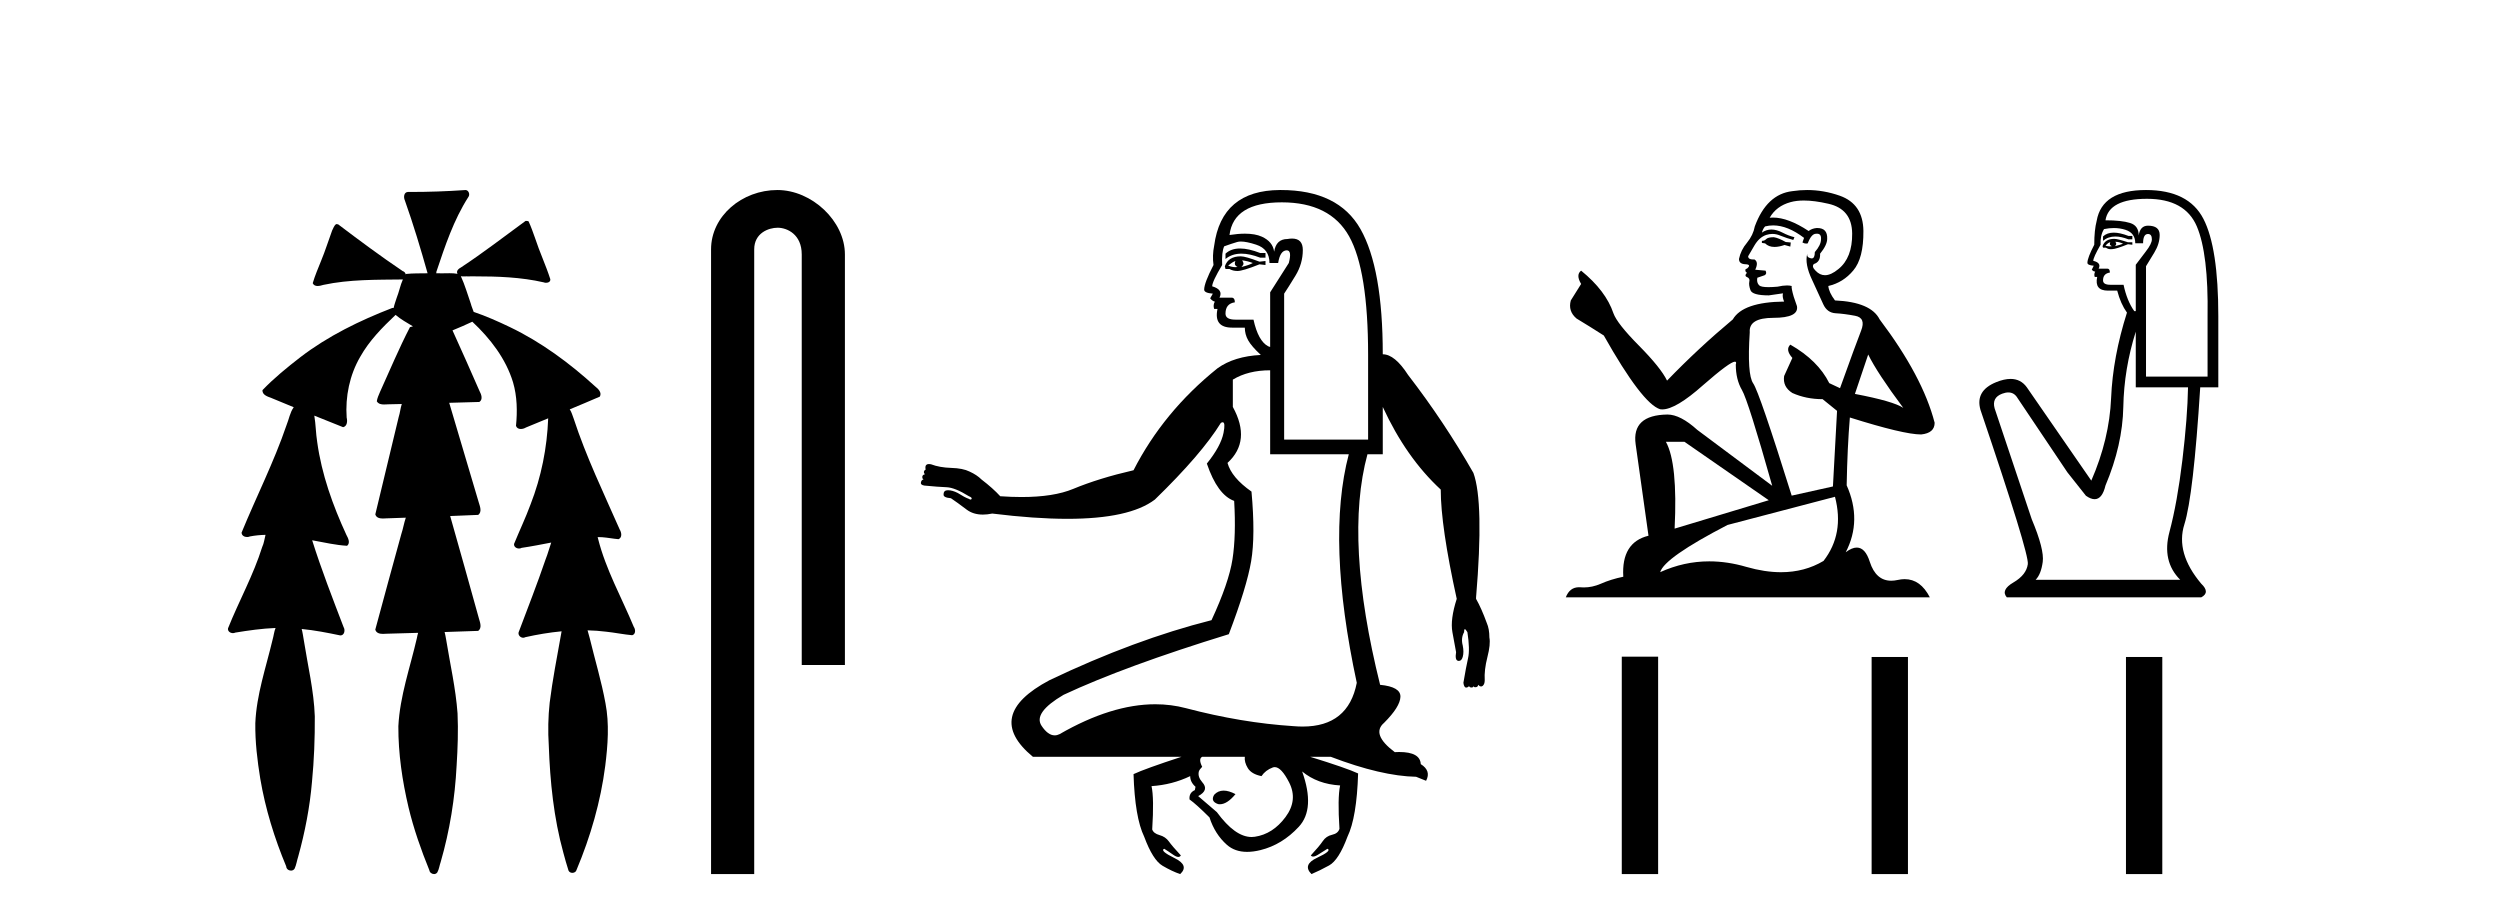
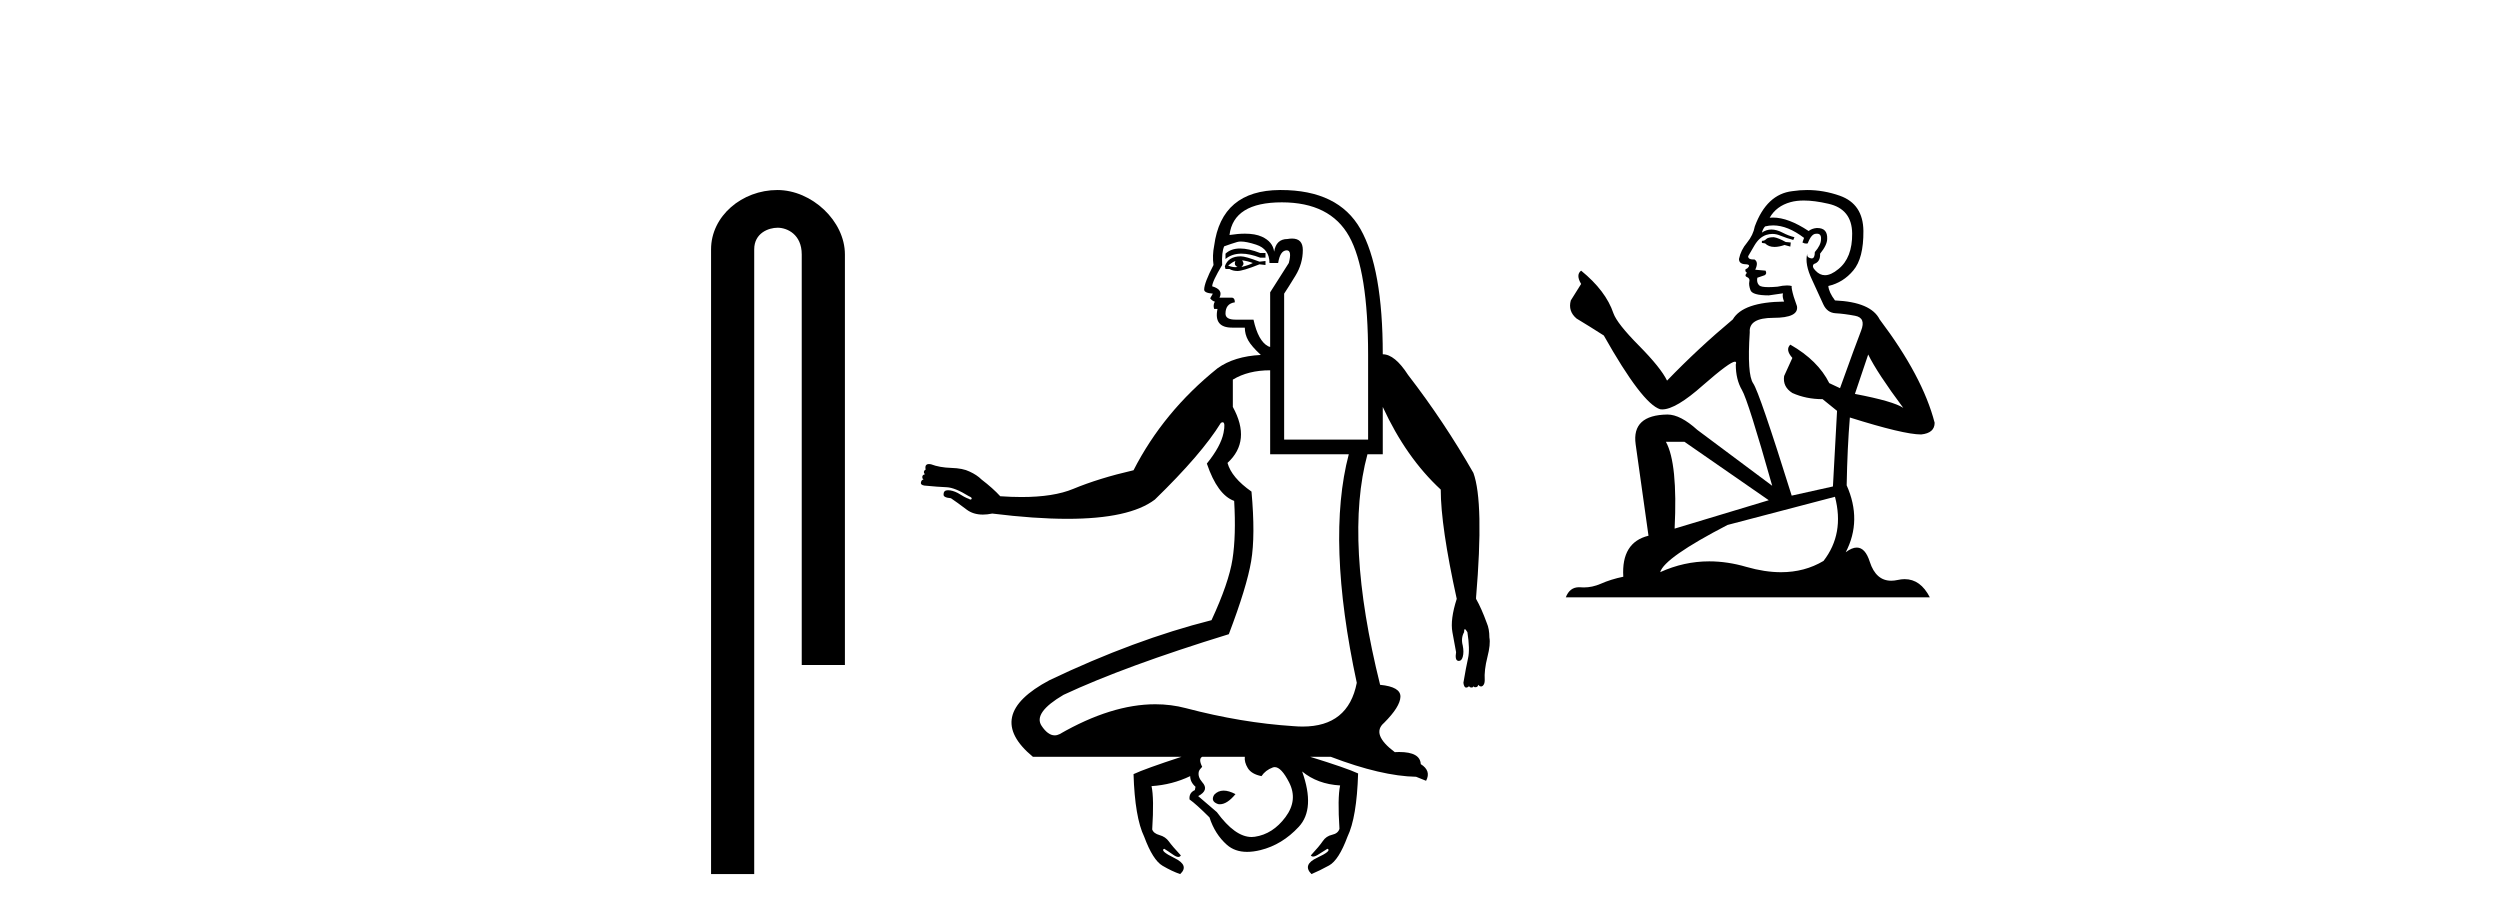
<svg xmlns="http://www.w3.org/2000/svg" width="111.0" height="41.0">
-   <path d="M 20.664 8.437 C 20.654 8.437 20.644 8.438 20.633 8.44 C 19.832 8.495 19.029 8.523 18.226 8.523 C 18.187 8.523 18.148 8.523 18.109 8.523 C 17.927 8.534 17.913 8.764 17.974 8.893 C 18.352 9.961 18.679 11.044 18.985 12.134 C 18.982 12.134 18.979 12.134 18.976 12.134 C 18.968 12.134 18.959 12.134 18.951 12.134 C 18.948 12.134 18.945 12.134 18.942 12.134 C 18.639 12.139 18.332 12.133 18.033 12.163 C 18.027 12.17 18.023 12.178 18.017 12.186 C 17.999 12.117 17.953 12.055 17.882 12.038 C 16.903 11.379 15.955 10.673 15.014 9.961 C 14.99 9.958 14.967 9.95 14.942 9.95 C 14.937 9.95 14.932 9.95 14.926 9.951 C 14.833 10.009 14.798 10.14 14.746 10.236 C 14.581 10.68 14.443 11.134 14.26 11.572 C 14.129 11.903 13.984 12.233 13.885 12.574 C 13.928 12.669 14.011 12.698 14.102 12.698 C 14.189 12.698 14.283 12.671 14.357 12.649 C 15.516 12.401 16.709 12.423 17.888 12.408 L 17.888 12.408 C 17.771 12.665 17.721 12.955 17.615 13.217 C 17.567 13.367 17.51 13.519 17.477 13.673 C 17.468 13.672 17.458 13.671 17.448 13.671 C 17.436 13.671 17.424 13.672 17.412 13.675 C 15.973 14.233 14.567 14.916 13.337 15.859 C 12.75 16.314 12.167 16.786 11.653 17.323 C 11.642 17.539 11.885 17.608 12.047 17.67 C 12.379 17.807 12.71 17.944 13.042 18.081 C 12.874 18.311 12.831 18.611 12.723 18.873 C 12.166 20.508 11.381 22.052 10.726 23.648 C 10.729 23.779 10.851 23.844 10.97 23.844 C 11.014 23.844 11.058 23.835 11.095 23.818 C 11.326 23.774 11.557 23.752 11.789 23.747 L 11.789 23.747 C 11.741 23.928 11.722 24.12 11.641 24.289 C 11.25 25.538 10.608 26.686 10.124 27.897 C 10.101 28.029 10.225 28.111 10.343 28.111 C 10.379 28.111 10.413 28.104 10.444 28.088 C 11.035 27.991 11.634 27.906 12.235 27.882 L 12.235 27.882 C 12.166 28.049 12.153 28.235 12.101 28.408 C 11.811 29.634 11.387 30.844 11.336 32.113 C 11.325 32.938 11.425 33.762 11.556 34.575 C 11.782 35.913 12.186 37.217 12.708 38.468 C 12.713 38.583 12.818 38.655 12.92 38.655 C 12.984 38.655 13.047 38.627 13.083 38.563 C 13.159 38.395 13.183 38.206 13.241 38.029 C 13.541 36.946 13.756 35.837 13.852 34.716 C 13.946 33.749 13.983 32.776 13.977 31.804 C 13.937 30.667 13.666 29.557 13.491 28.436 C 13.461 28.267 13.439 28.093 13.395 27.927 L 13.395 27.927 C 13.973 27.982 14.541 28.095 15.109 28.213 C 15.111 28.213 15.113 28.213 15.114 28.213 C 15.296 28.213 15.336 27.971 15.255 27.843 C 14.767 26.567 14.27 25.291 13.86 23.989 L 13.86 23.989 C 13.88 23.992 13.9 23.995 13.919 23.999 C 14.414 24.089 14.91 24.204 15.411 24.233 C 15.568 24.103 15.455 23.89 15.379 23.748 C 14.775 22.438 14.281 21.063 14.084 19.628 C 14.021 19.239 14.022 18.84 13.955 18.454 L 13.955 18.454 C 14.381 18.627 14.807 18.8 15.235 18.967 C 15.421 18.922 15.43 18.693 15.392 18.541 C 15.327 17.609 15.522 16.653 15.993 15.843 C 16.394 15.127 16.973 14.54 17.564 13.981 C 17.798 14.181 18.07 14.33 18.335 14.49 C 18.29 14.501 18.246 14.512 18.202 14.525 C 17.716 15.465 17.307 16.442 16.871 17.405 C 16.815 17.539 16.749 17.676 16.73 17.818 C 16.803 17.937 16.924 17.959 17.051 17.959 C 17.131 17.959 17.212 17.95 17.285 17.95 C 17.289 17.95 17.293 17.95 17.297 17.95 C 17.478 17.946 17.659 17.942 17.839 17.938 L 17.839 17.938 C 17.778 18.125 17.761 18.334 17.701 18.519 C 17.353 19.958 17.007 21.397 16.664 22.837 C 16.705 22.99 16.859 23.022 17.003 23.022 C 17.046 23.022 17.087 23.019 17.125 23.016 C 17.423 23.005 17.721 22.995 18.018 22.985 L 18.018 22.985 C 17.936 23.22 17.899 23.475 17.819 23.71 C 17.433 25.125 17.04 26.539 16.663 27.954 C 16.704 28.112 16.861 28.145 17.009 28.145 C 17.055 28.145 17.1 28.142 17.141 28.138 C 17.615 28.125 18.09 28.111 18.565 28.098 L 18.565 28.098 C 18.54 28.176 18.523 28.258 18.51 28.33 C 18.212 29.629 17.755 30.902 17.687 32.243 C 17.682 33.458 17.861 34.667 18.139 35.848 C 18.368 36.801 18.693 37.729 19.062 38.636 C 19.076 38.74 19.176 38.809 19.272 38.809 C 19.327 38.809 19.382 38.786 19.418 38.732 C 19.497 38.591 19.512 38.422 19.567 38.27 C 19.97 36.877 20.2 35.438 20.274 33.99 C 20.322 33.219 20.35 32.445 20.315 31.674 C 20.235 30.566 19.984 29.482 19.807 28.388 C 19.787 28.28 19.77 28.169 19.741 28.062 C 20.239 28.046 20.737 28.031 21.234 28.011 C 21.411 27.874 21.313 27.635 21.264 27.46 C 20.84 25.943 20.421 24.425 19.988 22.912 C 20.404 22.896 20.82 22.881 21.235 22.861 C 21.409 22.724 21.311 22.487 21.259 22.314 C 20.821 20.837 20.383 19.361 19.945 17.885 C 20.391 17.873 20.838 17.862 21.284 17.847 C 21.453 17.735 21.37 17.508 21.292 17.366 C 20.894 16.466 20.503 15.563 20.091 14.669 C 20.388 14.547 20.682 14.421 20.971 14.284 C 21.766 15.028 22.459 15.922 22.779 16.975 C 22.962 17.601 22.974 18.264 22.91 18.909 C 22.945 19.01 23.031 19.047 23.125 19.047 C 23.204 19.047 23.289 19.02 23.351 18.981 C 23.683 18.844 24.016 18.707 24.348 18.57 L 24.348 18.57 C 24.345 18.573 24.342 18.575 24.339 18.578 C 24.291 19.882 24.032 21.178 23.557 22.394 C 23.338 22.99 23.064 23.563 22.824 24.15 C 22.81 24.278 22.929 24.354 23.045 24.354 C 23.086 24.354 23.126 24.345 23.16 24.325 C 23.599 24.261 24.036 24.173 24.474 24.09 L 24.474 24.09 C 24.387 24.332 24.326 24.586 24.228 24.825 C 23.855 25.919 23.433 26.995 23.026 28.076 C 22.996 28.204 23.111 28.316 23.231 28.316 C 23.262 28.316 23.294 28.308 23.324 28.291 C 23.854 28.172 24.393 28.082 24.935 28.03 L 24.935 28.03 C 24.923 28.081 24.913 28.133 24.908 28.179 C 24.729 29.184 24.532 30.186 24.406 31.199 C 24.337 31.831 24.325 32.468 24.366 33.102 C 24.423 34.706 24.585 36.316 25.014 37.866 C 25.087 38.13 25.157 38.397 25.243 38.656 C 25.275 38.723 25.344 38.755 25.413 38.755 C 25.497 38.755 25.582 38.707 25.601 38.617 C 26.22 37.143 26.669 35.592 26.873 34.004 C 26.987 33.083 27.06 32.141 26.883 31.223 C 26.705 30.247 26.415 29.295 26.183 28.331 C 26.145 28.22 26.126 28.098 26.088 27.987 L 26.088 27.987 C 26.365 27.994 26.642 28.012 26.918 28.048 C 27.304 28.089 27.685 28.169 28.07 28.204 C 28.233 28.157 28.22 27.943 28.139 27.83 C 27.6 26.531 26.899 25.29 26.554 23.92 C 26.549 23.897 26.542 23.872 26.536 23.847 L 26.536 23.847 C 26.601 23.848 26.666 23.849 26.731 23.852 C 26.976 23.87 27.22 23.92 27.464 23.94 C 27.637 23.864 27.595 23.638 27.514 23.508 C 26.798 21.881 26.023 20.275 25.47 18.583 C 25.418 18.451 25.381 18.303 25.304 18.186 C 25.3 18.183 25.295 18.181 25.291 18.178 C 25.739 17.991 26.187 17.804 26.631 17.611 C 26.736 17.433 26.559 17.261 26.428 17.159 C 25.289 16.121 24.035 15.193 22.642 14.524 C 22.117 14.273 21.583 14.034 21.031 13.848 C 20.991 13.725 20.934 13.604 20.904 13.483 C 20.761 13.075 20.642 12.654 20.462 12.263 L 20.462 12.263 C 20.499 12.271 20.539 12.273 20.579 12.273 C 20.625 12.273 20.672 12.27 20.715 12.27 C 20.73 12.27 20.744 12.27 20.757 12.271 C 20.857 12.271 20.957 12.27 21.057 12.27 C 22.09 12.27 23.13 12.304 24.14 12.536 C 24.169 12.549 24.206 12.556 24.243 12.556 C 24.345 12.556 24.453 12.505 24.432 12.391 C 24.235 11.775 23.958 11.189 23.758 10.574 C 23.668 10.323 23.58 10.067 23.468 9.827 C 23.436 9.814 23.403 9.808 23.369 9.808 C 23.358 9.808 23.346 9.808 23.334 9.81 C 22.386 10.502 21.456 11.223 20.475 11.869 C 20.372 11.923 20.239 12.027 20.313 12.157 C 20.313 12.157 20.313 12.158 20.314 12.158 C 20.197 12.136 20.078 12.131 19.958 12.131 C 19.838 12.131 19.718 12.136 19.599 12.136 C 19.554 12.136 19.51 12.135 19.466 12.133 C 19.459 12.133 19.452 12.133 19.445 12.133 C 19.426 12.133 19.407 12.133 19.388 12.133 C 19.381 12.133 19.374 12.133 19.367 12.133 C 19.374 12.113 19.377 12.091 19.375 12.068 C 19.758 10.926 20.141 9.768 20.795 8.747 C 20.875 8.643 20.817 8.462 20.691 8.439 C 20.682 8.438 20.673 8.437 20.664 8.437 Z" style="fill:#000000;stroke:none" />
  <path d="M 34.515 8.437 C 32.946 8.437 31.571 9.591 31.571 11.072 L 31.571 38.809 L 33.487 38.809 L 33.487 11.072 C 33.487 10.346 34.126 10.111 34.528 10.111 C 34.949 10.111 35.597 10.406 35.597 11.296 L 35.597 29.526 L 37.514 29.526 L 37.514 11.296 C 37.514 9.813 36.045 8.437 34.515 8.437 Z" style="fill:#000000;stroke:none" />
  <path d="M 55.06 11.033 Q 54.657 11.033 54.412 11.263 L 54.412 11.499 Q 54.698 11.262 55.119 11.262 Q 55.484 11.262 55.951 11.44 L 56.188 11.44 L 56.188 11.233 L 55.951 11.233 Q 55.437 11.033 55.06 11.033 ZM 55.152 11.559 L 55.152 11.559 Q 55.389 11.588 55.625 11.677 Q 55.477 11.766 55.122 11.854 Q 55.211 11.766 55.211 11.706 Q 55.211 11.647 55.152 11.559 ZM 54.856 11.588 Q 54.827 11.618 54.827 11.706 Q 54.827 11.795 54.945 11.854 Q 54.9 11.862 54.852 11.862 Q 54.708 11.862 54.531 11.795 Q 54.738 11.618 54.856 11.588 ZM 55.093 11.381 Q 54.531 11.381 54.383 11.825 L 54.412 11.943 L 54.59 11.943 Q 54.738 12.032 54.945 12.032 Q 55.182 12.032 55.921 11.736 L 56.188 11.766 L 56.188 11.588 L 55.921 11.618 Q 55.3 11.381 55.093 11.381 ZM 55.096 10.724 Q 55.346 10.724 55.773 10.863 Q 56.365 11.055 56.365 11.677 L 56.75 11.677 Q 56.839 11.115 57.134 11.115 Q 57.371 11.115 57.223 11.677 L 56.395 12.979 L 56.395 15.405 L 56.306 15.375 Q 55.862 15.139 55.655 14.192 L 54.856 14.192 Q 54.412 14.192 54.412 13.926 Q 54.412 13.482 54.827 13.423 Q 54.827 13.215 54.679 13.215 L 54.146 13.215 Q 54.324 12.86 53.821 12.712 Q 53.821 12.505 54.264 11.766 Q 54.235 11.203 54.353 10.937 Q 54.679 10.819 54.93 10.745 Q 55 10.724 55.096 10.724 ZM 56.912 8.984 Q 59.058 8.984 59.901 10.493 Q 60.744 12.002 60.744 15.76 L 60.744 19.518 L 57.016 19.518 L 57.016 13.038 Q 57.194 12.772 57.519 12.239 Q 57.845 11.706 57.845 11.1 Q 57.845 10.592 57.368 10.592 Q 57.275 10.592 57.164 10.612 Q 56.661 10.612 56.572 11.174 Q 56.513 10.73 56.025 10.508 Q 55.732 10.375 55.274 10.375 Q 54.969 10.375 54.59 10.434 Q 54.767 8.984 56.912 8.984 ZM 56.395 16.441 L 56.395 20.169 L 59.886 20.169 Q 58.88 23.986 60.241 30.317 Q 59.864 32.259 57.839 32.259 Q 57.643 32.259 57.43 32.241 Q 55.122 32.093 52.652 31.442 Q 51.997 31.269 51.295 31.269 Q 49.35 31.269 47.045 32.596 Q 46.935 32.65 46.828 32.65 Q 46.529 32.65 46.246 32.226 Q 45.861 31.649 47.222 30.85 Q 49.944 29.578 54.56 28.158 Q 55.359 26.057 55.551 24.918 Q 55.744 23.778 55.566 21.826 Q 54.679 21.204 54.501 20.553 Q 55.566 19.577 54.738 18.068 L 54.738 16.855 Q 55.418 16.441 56.395 16.441 ZM 54.329 35.103 Q 54.079 35.103 53.909 35.288 Q 53.732 35.584 54.087 35.703 Q 54.124 35.709 54.162 35.709 Q 54.485 35.709 54.856 35.259 Q 54.559 35.103 54.329 35.103 ZM 55.27 33.602 Q 55.241 33.838 55.403 34.105 Q 55.566 34.371 56.01 34.46 Q 56.188 34.194 56.513 34.075 Q 56.556 34.06 56.6 34.06 Q 56.891 34.06 57.238 34.741 Q 57.637 35.525 57.075 36.28 Q 56.513 37.034 55.714 37.152 Q 55.643 37.163 55.571 37.163 Q 54.836 37.163 54.028 36.058 L 53.199 35.347 Q 53.702 35.081 53.377 34.726 Q 53.17 34.489 53.229 34.253 Q 53.258 34.164 53.377 34.046 Q 53.199 33.691 53.377 33.602 ZM 56.867 8.437 Q 56.845 8.437 56.824 8.437 Q 54.235 8.452 53.909 10.908 Q 53.821 11.351 53.88 11.766 Q 53.465 12.565 53.465 12.86 Q 53.465 13.008 53.85 13.038 L 53.732 13.245 Q 53.821 13.363 53.939 13.393 Q 53.85 13.541 53.909 13.718 L 54.057 13.718 Q 53.88 14.547 54.708 14.547 L 55.27 14.547 Q 55.27 14.843 55.418 15.109 Q 55.566 15.375 55.98 15.76 Q 54.797 15.819 54.057 16.352 Q 51.661 18.275 50.329 20.879 Q 48.79 21.234 47.651 21.707 Q 46.783 22.068 45.357 22.068 Q 44.912 22.068 44.411 22.033 Q 44.086 21.678 43.583 21.293 Q 43.376 21.086 43.05 20.938 Q 42.754 20.79 42.237 20.775 Q 41.719 20.76 41.334 20.613 Q 41.285 20.603 41.245 20.603 Q 41.167 20.603 41.127 20.642 Q 41.068 20.701 41.098 20.849 Q 41.038 20.879 41.024 20.938 Q 41.009 20.997 41.068 21.056 Q 40.95 21.086 40.95 21.175 Q 40.95 21.263 41.009 21.293 Q 40.92 21.293 40.89 21.411 Q 40.861 21.53 41.038 21.559 Q 41.66 21.619 42.03 21.633 Q 42.399 21.648 43.021 22.033 Q 43.169 22.092 43.139 22.151 Q 43.124 22.181 43.095 22.181 Q 43.065 22.181 43.021 22.151 Q 42.843 22.092 42.518 21.885 Q 42.281 21.766 42.089 21.766 Q 41.896 21.766 41.896 21.944 Q 41.867 22.092 42.222 22.122 Q 42.488 22.299 42.917 22.625 Q 43.212 22.848 43.64 22.848 Q 43.834 22.848 44.056 22.802 Q 45.946 23.036 47.389 23.036 Q 50.149 23.036 51.276 22.181 Q 53.347 20.169 54.205 18.778 Q 54.253 18.748 54.286 18.748 Q 54.418 18.748 54.324 19.222 Q 54.205 19.814 53.584 20.583 Q 54.057 21.974 54.797 22.24 Q 54.886 23.778 54.723 24.829 Q 54.56 25.879 53.791 27.536 Q 50.388 28.394 46.601 30.199 Q 43.642 31.767 45.861 33.602 L 52.459 33.602 Q 50.832 34.134 50.329 34.371 Q 50.388 36.294 50.803 37.152 Q 51.187 38.188 51.616 38.439 Q 52.045 38.691 52.4 38.809 Q 52.815 38.425 52.149 38.099 Q 51.483 37.774 51.69 37.685 L 51.69 37.685 Q 51.838 37.774 52.09 37.951 Q 52.227 38.048 52.316 38.048 Q 52.39 38.048 52.43 37.981 Q 52.045 37.567 51.897 37.359 Q 51.749 37.152 51.483 37.078 Q 51.217 37.004 51.158 36.827 Q 51.246 35.436 51.128 34.904 Q 52.045 34.844 52.844 34.46 Q 52.844 34.726 53.081 34.933 L 53.051 35.081 Q 52.785 35.2 52.815 35.495 Q 53.11 35.703 53.702 36.294 Q 53.939 37.034 54.471 37.507 Q 54.827 37.823 55.372 37.823 Q 55.645 37.823 55.966 37.744 Q 56.927 37.507 57.667 36.709 Q 58.407 35.91 57.815 34.253 L 57.815 34.253 Q 58.495 34.815 59.501 34.874 Q 59.383 35.436 59.472 36.797 Q 59.413 37.004 59.146 37.064 Q 58.88 37.123 58.732 37.345 Q 58.584 37.567 58.2 37.981 Q 58.237 38.031 58.303 38.031 Q 58.394 38.031 58.54 37.936 Q 58.791 37.774 58.939 37.685 L 58.939 37.685 Q 59.146 37.774 58.481 38.084 Q 57.815 38.395 58.229 38.809 Q 58.584 38.661 59.013 38.425 Q 59.442 38.188 59.827 37.152 Q 60.241 36.294 60.3 34.341 Q 59.797 34.105 58.17 33.602 L 59.087 33.602 Q 61.336 34.46 62.875 34.489 L 63.318 34.667 Q 63.555 34.223 63.082 33.927 Q 63.055 33.389 62.123 33.389 Q 62.03 33.389 61.928 33.395 Q 60.863 32.596 61.454 32.093 Q 62.164 31.383 62.179 30.939 Q 62.194 30.495 61.277 30.406 Q 59.679 23.986 60.715 20.169 L 61.395 20.169 L 61.395 18.068 Q 62.431 20.317 63.969 21.737 Q 63.969 23.364 64.679 26.589 Q 64.384 27.507 64.487 28.069 Q 64.591 28.631 64.65 28.956 Q 64.591 29.311 64.739 29.341 Q 64.757 29.345 64.774 29.345 Q 64.894 29.345 64.946 29.164 Q 65.005 28.956 64.946 28.661 Q 64.857 28.335 65.005 28.069 Q 65.005 27.95 65.034 27.936 Q 65.037 27.934 65.04 27.934 Q 65.072 27.934 65.153 28.069 Q 65.271 28.838 65.182 29.223 Q 65.094 29.607 64.975 30.317 Q 65.002 30.528 65.098 30.528 Q 65.11 30.528 65.123 30.525 Q 65.229 30.498 65.217 30.449 L 65.217 30.449 Q 65.248 30.525 65.33 30.525 Q 65.419 30.525 65.419 30.465 Q 65.443 30.513 65.504 30.513 Q 65.52 30.513 65.537 30.51 Q 65.626 30.495 65.626 30.406 Q 65.699 30.479 65.761 30.479 Q 65.799 30.479 65.833 30.451 Q 65.922 30.377 65.922 30.199 Q 65.893 29.755 66.04 29.178 Q 66.188 28.601 66.129 28.305 Q 66.129 27.921 66.011 27.655 Q 65.774 27.004 65.537 26.589 L 65.537 26.53 Q 65.893 22.299 65.419 20.997 Q 64.117 18.719 62.519 16.648 Q 61.928 15.73 61.395 15.73 Q 61.395 11.914 60.404 10.168 Q 59.421 8.437 56.867 8.437 Z" style="fill:#000000;stroke:none" />
  <path d="M 78.757 10.532 Q 78.503 10.532 78.422 10.613 Q 78.35 10.694 78.228 10.694 L 78.228 10.786 L 78.371 10.806 Q 78.528 10.964 78.79 10.964 Q 78.984 10.964 79.235 10.877 L 79.49 10.949 L 79.51 10.766 L 79.286 10.745 Q 78.961 10.562 78.757 10.532 ZM 80.09 8.903 Q 80.559 8.903 81.178 9.046 Q 82.226 9.28 82.236 10.369 Q 82.246 11.447 81.626 11.946 Q 81.298 12.219 81.028 12.219 Q 80.797 12.219 80.609 12.017 Q 80.425 11.834 80.537 11.722 Q 80.832 11.63 80.812 11.264 Q 81.127 10.877 81.127 10.603 Q 81.147 10.124 80.688 10.124 Q 80.669 10.124 80.649 10.125 Q 80.446 10.145 80.303 10.257 Q 79.403 9.66 78.719 9.66 Q 78.645 9.66 78.574 9.667 L 78.574 9.667 Q 78.869 9.148 79.5 8.975 Q 79.757 8.903 80.09 8.903 ZM 82.948 15.74 Q 83.345 16.554 84.505 18.11 Q 84.067 17.815 82.358 17.49 L 82.948 15.74 ZM 78.73 10.008 Q 79.372 10.008 80.1 10.562 L 80.029 10.766 Q 80.114 10.815 80.195 10.815 Q 80.229 10.815 80.263 10.806 Q 80.425 10.379 80.629 10.379 Q 80.653 10.376 80.675 10.376 Q 80.871 10.376 80.853 10.623 Q 80.853 10.877 80.578 11.193 Q 80.578 11.474 80.441 11.474 Q 80.42 11.474 80.395 11.467 Q 80.212 11.427 80.242 11.264 L 80.242 11.264 Q 80.12 11.722 80.456 12.424 Q 80.782 13.136 80.954 13.512 Q 81.127 13.888 81.504 13.909 Q 81.88 13.929 82.368 14.021 Q 82.857 14.112 82.633 14.682 Q 82.409 15.252 81.697 17.235 L 81.219 17.011 Q 80.72 16.004 79.49 15.302 L 79.49 15.302 Q 79.256 15.526 79.581 15.892 L 79.215 16.696 Q 79.144 17.174 79.581 17.449 Q 80.192 17.723 80.924 17.723 L 81.565 18.242 L 81.382 21.599 L 79.551 22.006 Q 78.116 17.418 77.842 17.022 Q 77.567 16.625 77.689 14.753 Q 77.638 14.112 78.737 14.112 Q 79.876 14.112 79.785 13.593 L 79.642 13.176 Q 79.53 12.79 79.551 12.698 Q 79.461 12.674 79.342 12.674 Q 79.164 12.674 78.92 12.729 Q 78.689 12.749 78.522 12.749 Q 78.188 12.749 78.106 12.668 Q 77.984 12.546 78.025 12.332 L 78.35 12.22 Q 78.462 12.159 78.391 12.017 L 77.933 11.976 Q 78.096 11.63 77.893 11.518 Q 77.862 11.521 77.835 11.521 Q 77.618 11.521 77.618 11.376 Q 77.689 11.244 77.903 10.888 Q 78.116 10.532 78.422 10.43 Q 78.559 10.386 78.694 10.386 Q 78.87 10.386 79.042 10.46 Q 79.347 10.582 79.622 10.654 L 79.673 10.532 Q 79.418 10.471 79.144 10.328 Q 78.879 10.191 78.65 10.191 Q 78.422 10.191 78.228 10.328 Q 78.279 10.145 78.371 10.053 Q 78.547 10.008 78.73 10.008 ZM 74.79 19.616 L 78.533 22.21 L 74.353 23.471 Q 74.495 20.572 73.966 19.616 ZM 81.473 22.057 Q 81.901 23.695 80.965 24.905 Q 80.126 25.406 79.077 25.406 Q 78.357 25.406 77.537 25.17 Q 76.696 24.924 75.891 24.924 Q 74.767 24.924 73.712 25.404 Q 73.895 24.763 76.702 23.308 L 81.473 22.057 ZM 80.236 8.437 Q 79.91 8.437 79.581 8.487 Q 78.442 8.619 77.913 10.053 Q 77.842 10.44 77.567 10.776 Q 77.292 11.101 77.211 11.498 Q 77.211 11.722 77.496 11.732 Q 77.781 11.742 77.567 11.925 Q 77.475 11.946 77.496 12.017 Q 77.506 12.088 77.567 12.108 Q 77.435 12.251 77.567 12.302 Q 77.709 12.363 77.669 12.505 Q 77.638 12.658 77.72 12.881 Q 77.801 13.115 78.533 13.115 L 79.164 13.024 L 79.164 13.024 Q 79.123 13.176 79.215 13.39 Q 77.384 13.41 76.936 14.183 Q 75.4 15.465 74.017 16.9 Q 73.742 16.33 72.766 15.343 Q 71.799 14.367 71.636 13.909 Q 71.301 12.912 70.202 12.017 Q 69.958 12.2 70.202 12.607 L 69.744 13.339 Q 69.612 13.817 69.999 14.143 Q 70.589 14.499 71.209 14.896 Q 72.918 17.927 73.712 18.171 Q 73.756 18.178 73.803 18.178 Q 74.407 18.178 75.614 17.103 Q 76.81 16.058 77.032 16.058 Q 77.111 16.058 77.069 16.187 Q 77.069 16.849 77.343 17.317 Q 77.618 17.785 78.686 21.569 L 75.36 19.087 Q 74.607 18.405 74.037 18.405 Q 72.44 18.425 72.623 19.727 L 73.193 23.786 Q 71.982 24.081 72.074 25.607 Q 71.525 25.719 71.067 25.922 Q 70.697 26.082 70.32 26.082 Q 70.241 26.082 70.161 26.075 Q 70.134 26.073 70.108 26.073 Q 69.693 26.073 69.521 26.523 L 85.685 26.523 Q 85.272 25.714 84.567 25.714 Q 84.42 25.714 84.261 25.75 Q 84.107 25.784 83.969 25.784 Q 83.29 25.784 83.019 24.946 Q 82.819 24.312 82.441 24.312 Q 82.225 24.312 81.951 24.519 Q 82.684 23.105 81.992 21.548 Q 82.023 19.86 82.134 18.537 Q 84.525 19.29 85.298 19.29 Q 85.898 19.229 85.898 18.771 Q 85.369 16.716 83.457 14.183 Q 83.07 13.41 81.473 13.339 Q 81.199 12.973 81.178 12.698 Q 81.839 12.546 82.287 12.007 Q 82.745 11.467 82.735 10.257 Q 82.724 9.057 81.687 8.69 Q 80.969 8.437 80.236 8.437 Z" style="fill:#000000;stroke:none" />
-   <path d="M 93.85 10.329 Q 93.554 10.329 93.375 10.497 L 93.375 10.692 Q 93.602 10.501 93.922 10.501 Q 94.182 10.501 94.503 10.627 L 94.676 10.627 L 94.676 10.475 L 94.503 10.475 Q 94.126 10.329 93.85 10.329 ZM 93.917 10.735 Q 94.09 10.735 94.264 10.822 Q 94.156 10.866 93.895 10.931 Q 93.96 10.887 93.96 10.822 Q 93.96 10.779 93.917 10.735 ZM 93.7 10.757 Q 93.678 10.779 93.678 10.844 Q 93.678 10.887 93.765 10.931 Q 93.722 10.938 93.676 10.938 Q 93.584 10.938 93.483 10.909 Q 93.613 10.757 93.7 10.757 ZM 93.874 10.605 Q 93.462 10.605 93.353 10.931 L 93.375 10.996 L 93.505 10.996 Q 93.592 11.065 93.72 11.065 Q 93.752 11.065 93.787 11.061 Q 93.939 11.061 94.481 10.844 L 94.676 10.866 L 94.676 10.757 L 94.481 10.757 Q 94.025 10.605 93.874 10.605 ZM 93.854 10.125 Q 94.127 10.125 94.372 10.204 Q 94.806 10.345 94.806 10.801 L 95.153 10.801 Q 95.153 10.389 95.37 10.389 Q 95.543 10.389 95.543 10.627 Q 95.543 10.822 95.272 11.169 Q 95.001 11.516 94.828 11.755 L 94.828 13.815 L 94.763 13.815 Q 94.437 13.359 94.286 12.644 L 93.7 12.644 Q 93.375 12.644 93.375 12.449 Q 93.375 12.145 93.678 12.102 Q 93.678 11.928 93.57 11.928 L 93.18 11.928 Q 93.31 11.668 92.941 11.581 Q 92.941 11.429 93.266 10.866 Q 93.245 10.454 93.418 10.172 Q 93.645 10.125 93.854 10.125 ZM 95.327 8.827 Q 97.018 8.827 97.539 10.052 Q 98.059 11.278 98.016 14.032 L 98.016 16.721 L 95.283 16.721 L 95.283 11.82 Q 95.413 11.603 95.652 11.213 Q 95.89 10.822 95.89 10.432 Q 95.89 10.02 95.37 10.02 Q 95.023 10.02 94.958 10.454 Q 94.958 10.02 94.578 9.901 Q 94.199 9.781 93.483 9.781 Q 93.635 8.827 95.327 8.827 ZM 94.828 14.726 L 94.828 17.198 L 97.148 17.198 Q 97.126 18.521 96.899 20.418 Q 96.671 22.316 96.324 23.617 Q 95.977 24.918 96.801 25.742 L 90.382 25.742 Q 90.621 25.503 90.697 24.95 Q 90.773 24.397 90.209 23.053 L 88.561 18.13 Q 88.431 17.653 88.897 17.48 Q 89.046 17.424 89.17 17.424 Q 89.432 17.424 89.58 17.675 L 91.792 20.971 L 92.616 22.012 Q 92.833 22.164 93.001 22.164 Q 93.339 22.164 93.483 21.557 Q 94.242 19.757 94.275 18.065 Q 94.307 16.374 94.828 14.726 ZM 95.283 8.437 Q 93.331 8.437 93.093 9.803 Q 92.985 10.215 92.985 10.866 Q 92.681 11.451 92.681 11.668 Q 92.681 11.776 92.963 11.798 L 92.876 11.972 Q 92.941 12.058 93.028 12.058 Q 92.963 12.167 93.006 12.297 L 93.115 12.297 Q 92.985 12.904 93.592 12.904 L 94.004 12.904 Q 94.156 13.49 94.437 13.88 Q 93.809 15.853 93.733 17.675 Q 93.657 19.497 92.854 21.34 L 89.992 17.198 Q 89.725 16.824 89.269 16.824 Q 88.984 16.824 88.626 16.97 Q 87.693 17.35 87.932 18.195 Q 90.1 24.593 90.035 25.048 Q 89.97 25.525 89.396 25.861 Q 88.821 26.197 89.103 26.523 L 97.734 26.523 Q 98.146 26.306 97.734 25.915 Q 96.584 24.549 96.986 23.281 Q 97.387 22.012 97.69 17.198 L 98.493 17.198 L 98.493 14.032 Q 98.493 10.996 97.831 9.716 Q 97.17 8.437 95.283 8.437 Z" style="fill:#000000;stroke:none" />
-   <path d="M 72.007 29.156 L 72.007 38.809 L 73.621 38.809 L 73.621 29.156 ZM 83.1 29.17 L 83.1 38.809 L 84.713 38.809 L 84.713 29.17 ZM 94.393 29.17 L 94.393 38.809 L 96.006 38.809 L 96.006 29.17 Z" style="fill:#000000;stroke:none" />
</svg>